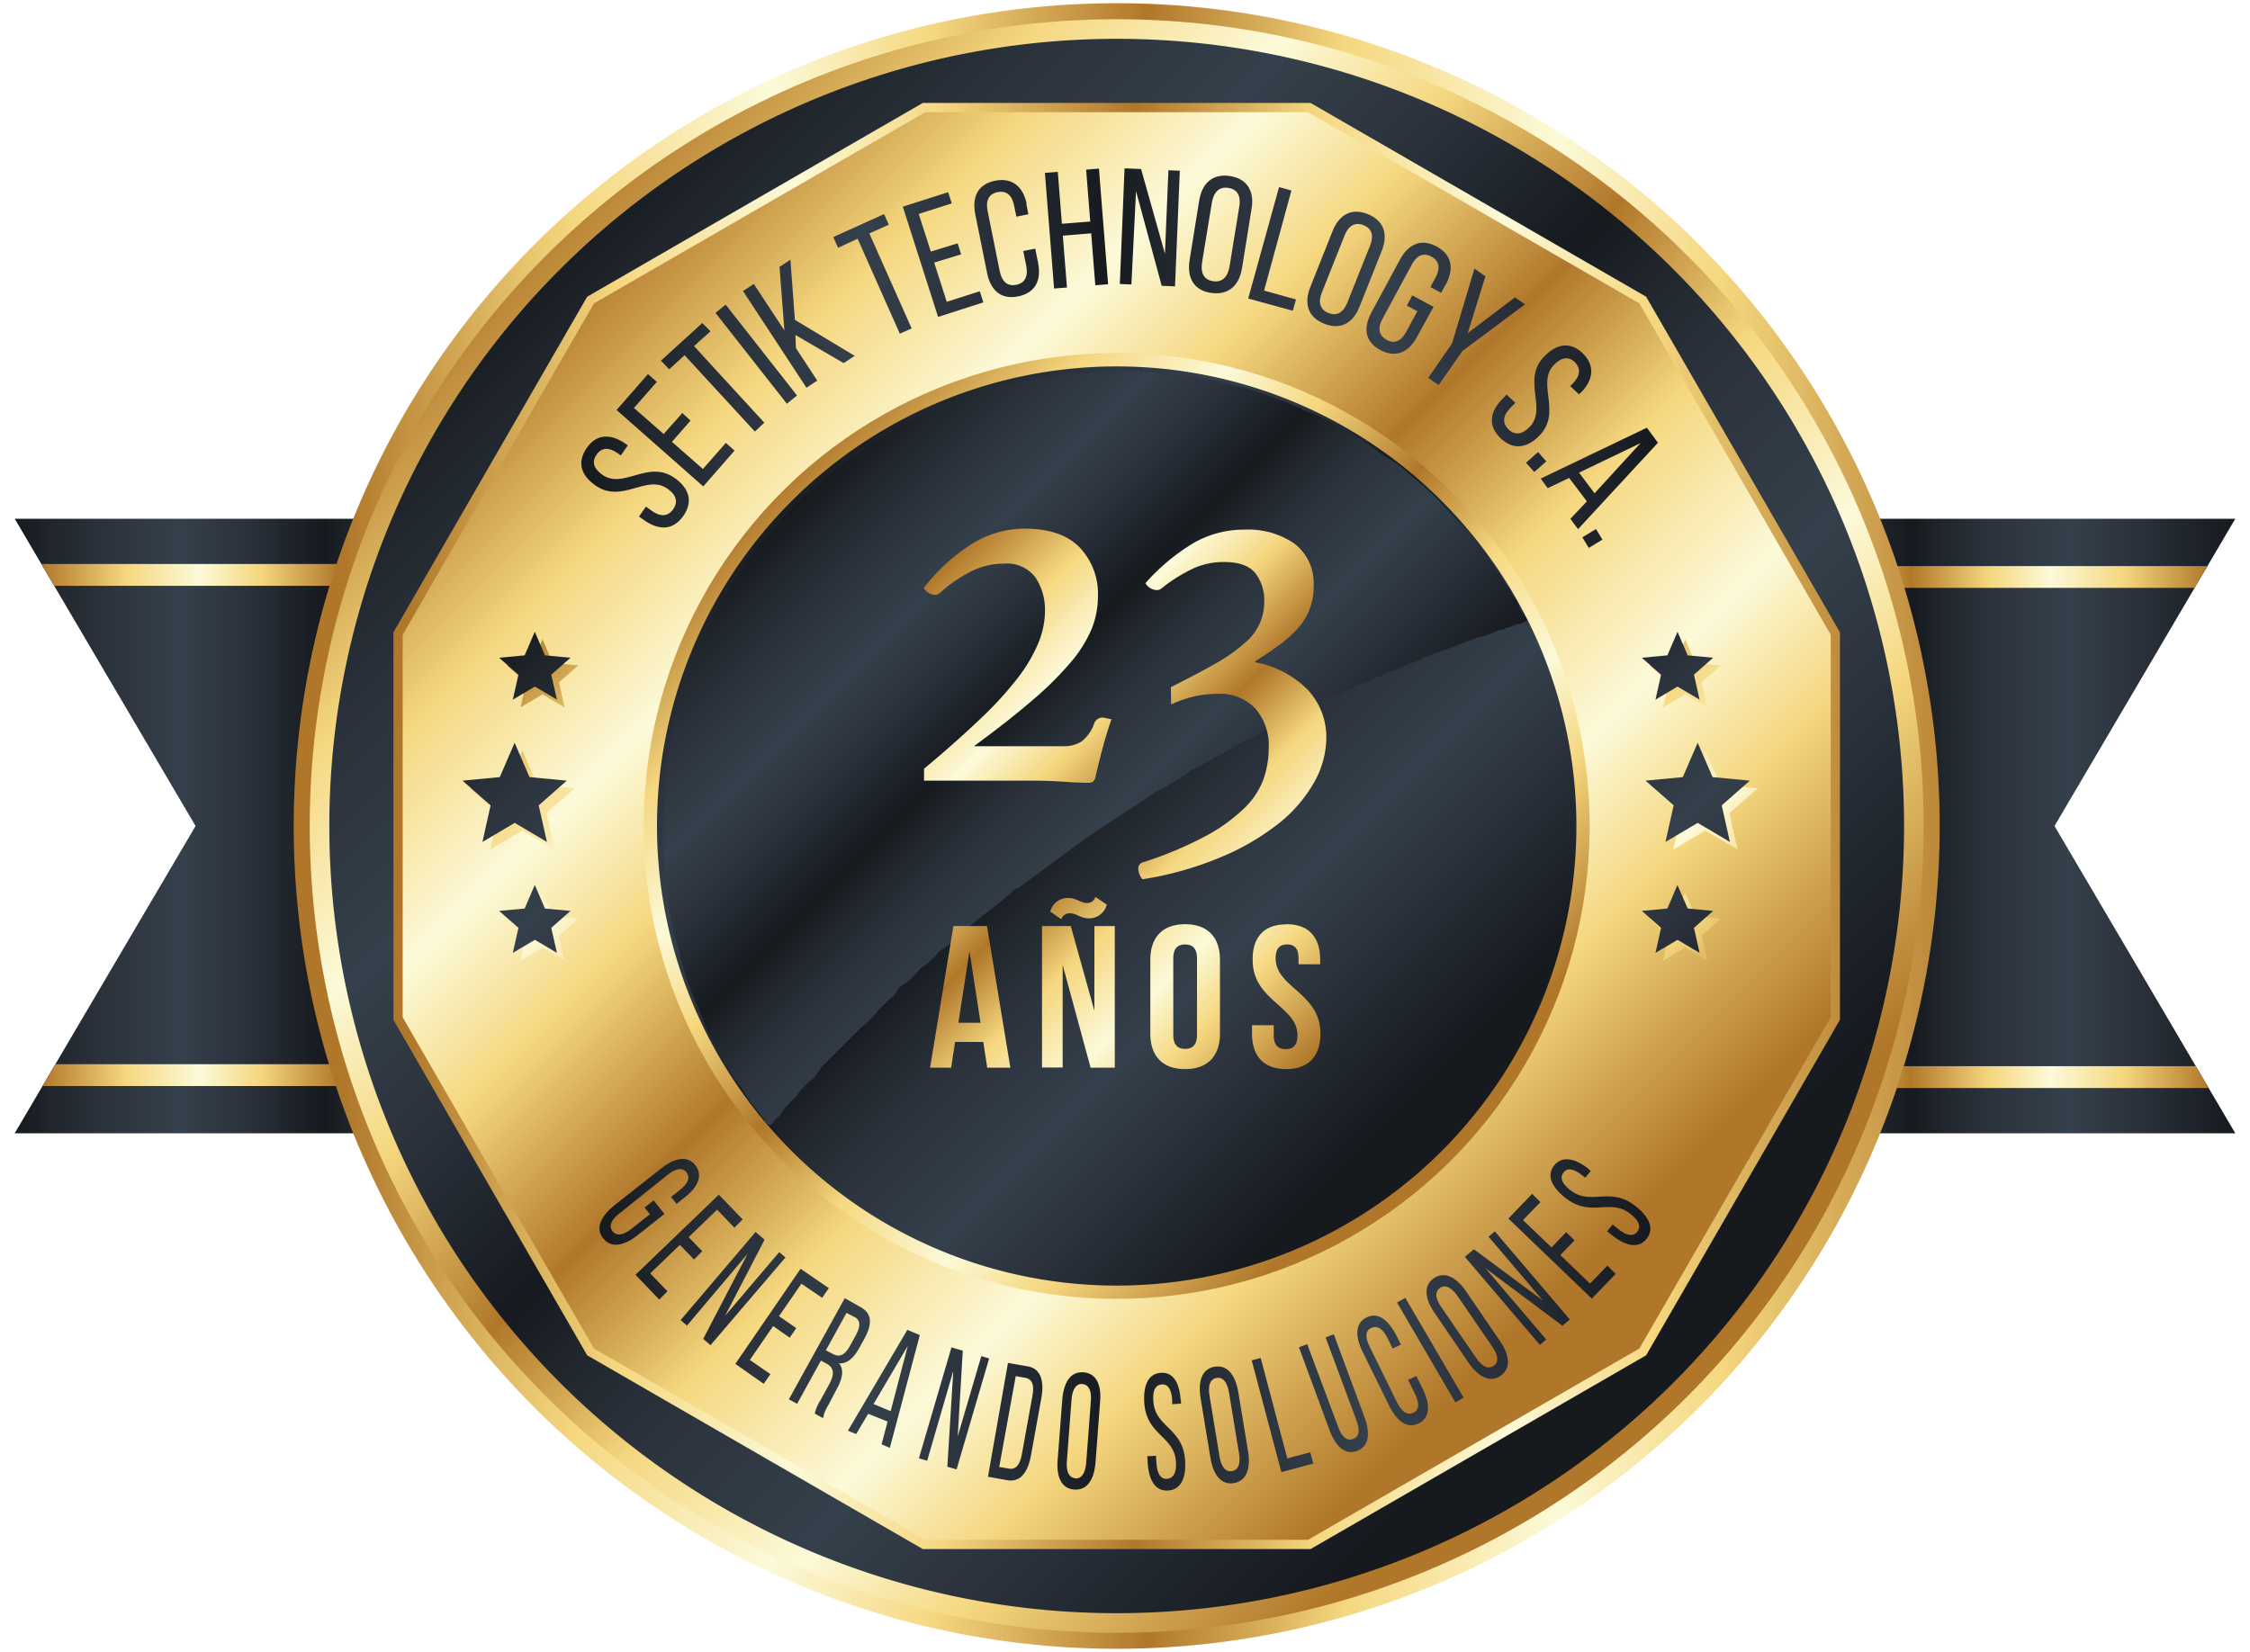
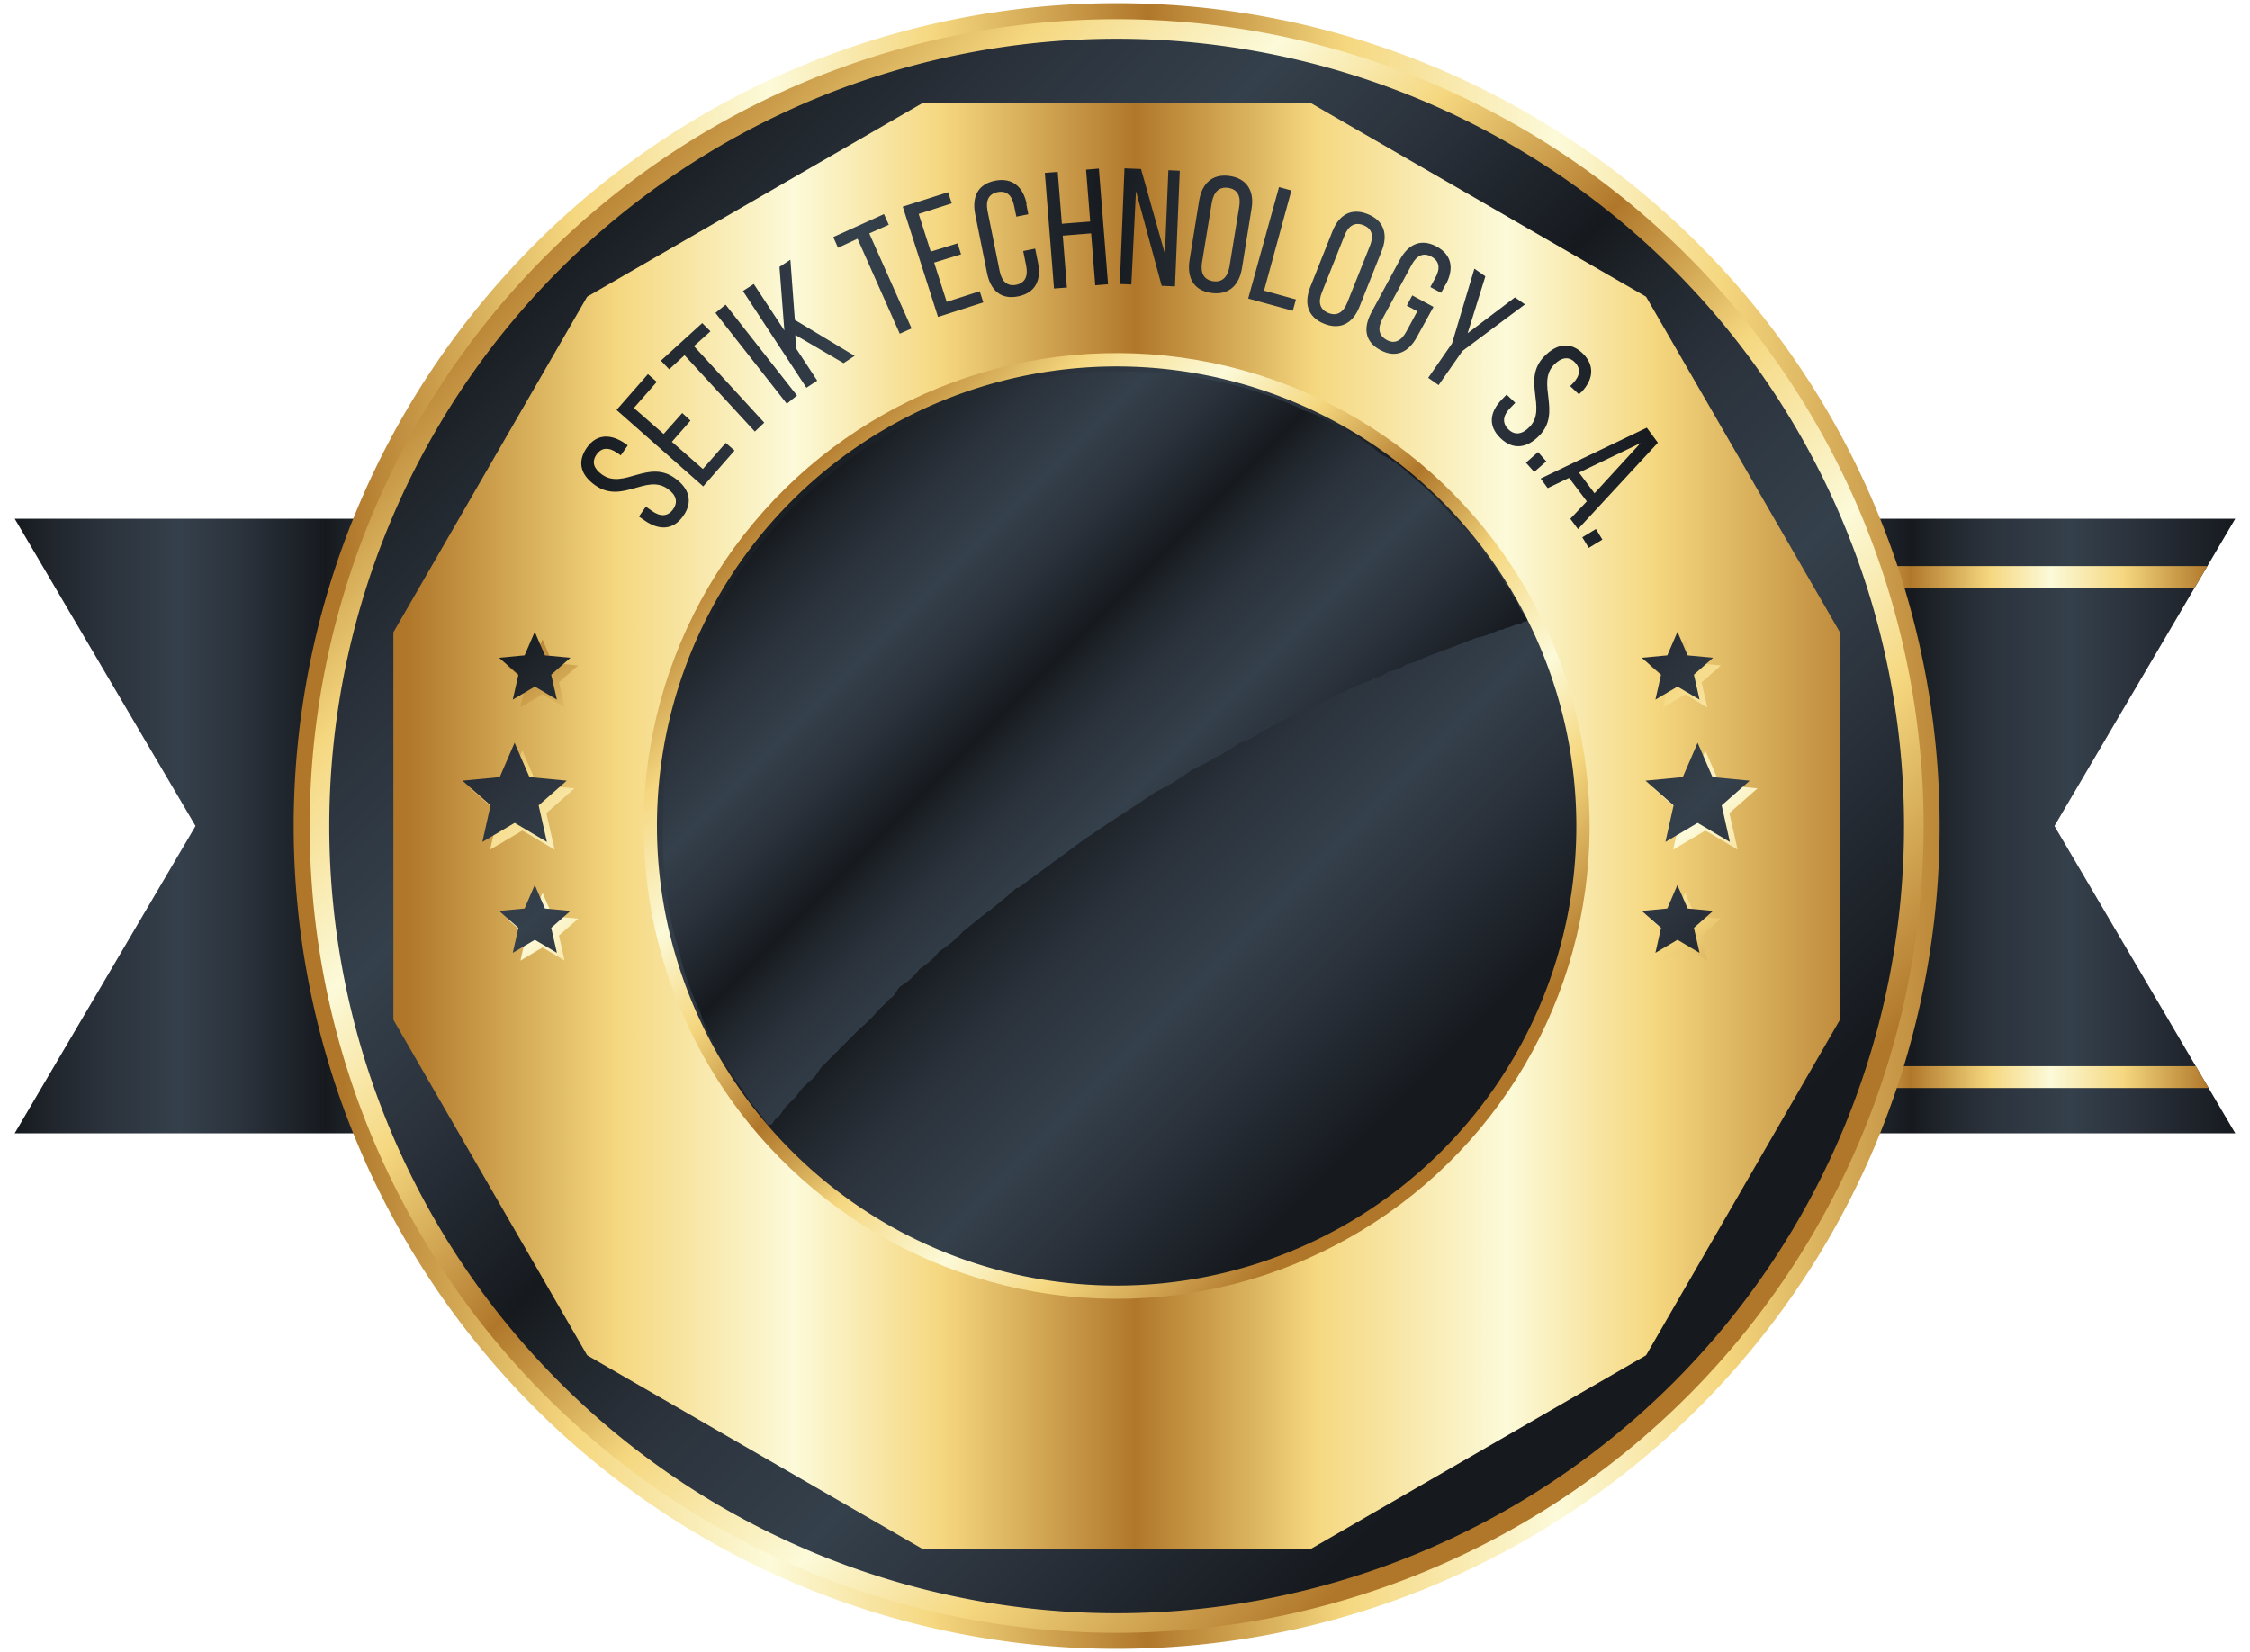
<svg xmlns="http://www.w3.org/2000/svg" xmlns:xlink="http://www.w3.org/1999/xlink" width="272.33" height="200" viewBox="0 0 272.33 200">
  <defs>
    <style>
      .cls-1 {
        fill: none;
      }

      .cls-2 {
        isolation: isolate;
      }

      .cls-3 {
        fill: url(#linear-gradient);
      }

      .cls-4 {
        clip-path: url(#clip-path);
      }

      .cls-5 {
        fill: url(#linear-gradient-2);
      }

      .cls-6 {
        fill: url(#linear-gradient-3);
      }

      .cls-7 {
        fill: url(#linear-gradient-4);
      }

      .cls-8 {
        clip-path: url(#clip-path-2);
      }

      .cls-9 {
        fill: url(#linear-gradient-5);
      }

      .cls-10 {
        fill: url(#linear-gradient-6);
      }

      .cls-11 {
        fill: url(#linear-gradient-7);
      }

      .cls-12 {
        fill: url(#linear-gradient-8);
      }

      .cls-13 {
        fill: url(#linear-gradient-9);
      }

      .cls-14 {
        fill: url(#linear-gradient-10);
      }

      .cls-15 {
        fill: url(#linear-gradient-11);
      }

      .cls-16 {
        fill: url(#linear-gradient-12);
      }

      .cls-17 {
        fill: url(#linear-gradient-13);
      }

      .cls-18 {
        fill-rule: evenodd;
        mix-blend-mode: difference;
        fill: url(#linear-gradient-14);
      }

      .cls-19 {
        fill: url(#linear-gradient-15);
      }

      .cls-20 {
        fill: url(#linear-gradient-16);
      }

      .cls-21 {
        fill: url(#linear-gradient-17);
      }

      .cls-22 {
        fill: url(#linear-gradient-18);
      }

      .cls-23 {
        fill: url(#linear-gradient-19);
      }

      .cls-24 {
        fill: url(#linear-gradient-20);
      }

      .cls-25 {
        fill: url(#linear-gradient-21);
      }

      .cls-26 {
        fill: url(#linear-gradient-22);
      }

      .cls-27 {
        fill: url(#linear-gradient-23);
      }

      .cls-28 {
        fill: url(#linear-gradient-24);
      }

      .cls-29 {
        fill: url(#linear-gradient-25);
      }

      .cls-30 {
        fill: url(#linear-gradient-26);
      }

      .cls-31 {
        fill: url(#linear-gradient-27);
      }

      .cls-32 {
        fill: url(#linear-gradient-28);
      }

      .cls-33 {
        fill: url(#linear-gradient-29);
      }
    </style>
    <linearGradient id="linear-gradient" x1="193.75" y1="100" x2="270.55" y2="100" gradientUnits="userSpaceOnUse">
      <stop offset="0" stop-color="#161a1f" />
      <stop offset="0.06" stop-color="#20262c" />
      <stop offset="0.14" stop-color="#2b323c" />
      <stop offset="0.26" stop-color="#34404b" />
      <stop offset="0.36" stop-color="#2b323c" />
      <stop offset="0.49" stop-color="#161a1f" />
      <stop offset="0.54" stop-color="#20262c" />
      <stop offset="0.61" stop-color="#2b323c" />
      <stop offset="0.74" stop-color="#34404b" />
      <stop offset="0.84" stop-color="#2b323c" />
      <stop offset="1" stop-color="#161a1f" />
    </linearGradient>
    <clipPath id="clip-path">
      <polygon class="cls-1" points="270.55 137.2 193.75 137.2 193.75 62.8 270.55 62.8 248.67 100 270.55 137.2" />
    </clipPath>
    <linearGradient id="linear-gradient-2" x1="272.97" y1="49.61" x2="346.73" y2="49.61" gradientTransform="translate(540.36 180.01) rotate(180)" gradientUnits="userSpaceOnUse">
      <stop offset="0" stop-color="#b0772a" />
      <stop offset="0.09" stop-color="#dcb560" />
      <stop offset="0.14" stop-color="#f5d77f" />
      <stop offset="0.26" stop-color="#fcfad9" />
      <stop offset="0.36" stop-color="#f5d77f" />
      <stop offset="0.49" stop-color="#b0772a" />
      <stop offset="0.57" stop-color="#dcb560" />
      <stop offset="0.61" stop-color="#f5d77f" />
      <stop offset="0.74" stop-color="#fcfad9" />
      <stop offset="0.84" stop-color="#f5d77f" />
      <stop offset="1" stop-color="#b0772a" />
    </linearGradient>
    <linearGradient id="linear-gradient-3" x1="272.97" y1="110.16" x2="346.73" y2="110.16" xlink:href="#linear-gradient-2" />
    <linearGradient id="linear-gradient-4" x1="1.78" y1="100" x2="78.58" y2="100" xlink:href="#linear-gradient" />
    <clipPath id="clip-path-2">
      <polygon class="cls-1" points="1.78 62.8 78.58 62.8 78.58 137.2 1.78 137.2 23.67 100 1.78 62.8" />
    </clipPath>
    <linearGradient id="linear-gradient-5" x1="4.94" y1="69.6" x2="78.7" y2="69.6" gradientTransform="matrix(1, 0, 0, 1, 0, 0)" xlink:href="#linear-gradient-2" />
    <linearGradient id="linear-gradient-6" x1="4.94" y1="130.16" x2="78.7" y2="130.16" gradientTransform="matrix(1, 0, 0, 1, 0, 0)" xlink:href="#linear-gradient-2" />
    <linearGradient id="linear-gradient-7" x1="267.49" y1="5" x2="466.19" y2="5" gradientTransform="matrix(1, 0, 0, -1, -226, 105)" xlink:href="#linear-gradient-2" />
    <linearGradient id="linear-gradient-8" x1="289.45" y1="76.71" x2="420.77" y2="-54.61" gradientTransform="matrix(1, 0, 0, -1, -226, 105)" xlink:href="#linear-gradient-2" />
    <linearGradient id="linear-gradient-9" x1="291.19" y1="74.97" x2="419.32" y2="-53.16" gradientTransform="matrix(1, 0, 0, -1, -226, 105)" xlink:href="#linear-gradient" />
    <linearGradient id="linear-gradient-10" x1="275.35" y1="5" x2="455.09" y2="5" gradientTransform="matrix(1, 0, 0, -1, -226, 105)" xlink:href="#linear-gradient-2" />
    <linearGradient id="linear-gradient-11" x1="295.47" y1="70.69" x2="415.76" y2="-49.6" gradientTransform="matrix(1, 0, 0, -1, -226, 105)" xlink:href="#linear-gradient-2" />
    <linearGradient id="linear-gradient-12" x1="319.12" y1="47.03" x2="396.1" y2="-29.94" gradientTransform="matrix(0.17, 0.99, 0.99, -0.17, 68.62, -255.01)" xlink:href="#linear-gradient-2" />
    <linearGradient id="linear-gradient-13" x1="320.31" y1="45.85" x2="395.12" y2="-28.96" gradientTransform="matrix(1, 0, 0, -1, -226, 105)" xlink:href="#linear-gradient" />
    <linearGradient id="linear-gradient-14" x1="96.27" y1="61.15" x2="147.6" y2="112.48" xlink:href="#linear-gradient" />
    <linearGradient id="linear-gradient-15" x1="277.49" y1="18.8" x2="349.66" y2="-53.38" gradientTransform="matrix(1, 0, 0, -1, -226, 105)" xlink:href="#linear-gradient-2" />
    <linearGradient id="linear-gradient-16" x1="287.76" y1="26.63" x2="359.93" y2="-45.54" gradientTransform="matrix(1, 0, 0, -1, -226, 105)" xlink:href="#linear-gradient-2" />
    <linearGradient id="linear-gradient-17" x1="272.43" y1="11.31" x2="344.63" y2="-60.89" gradientTransform="matrix(1, 0, 0, -1, -226, 105)" xlink:href="#linear-gradient-2" />
    <linearGradient id="linear-gradient-18" x1="383.15" y1="56.32" x2="450.16" y2="-10.69" gradientTransform="matrix(1, 0, 0, -1, -226, 105)" xlink:href="#linear-gradient-2" />
    <linearGradient id="linear-gradient-19" x1="388.55" y1="64.15" x2="455.55" y2="-2.85" gradientTransform="matrix(1, 0, 0, -1, -226, 105)" xlink:href="#linear-gradient-2" />
    <linearGradient id="linear-gradient-20" x1="373.2" y1="48.84" x2="440.23" y2="-18.19" gradientTransform="matrix(1, 0, 0, -1, -226, 105)" xlink:href="#linear-gradient-2" />
    <linearGradient id="linear-gradient-21" x1="276.55" y1="19.73" x2="348.72" y2="-52.44" gradientTransform="matrix(1, 0, 0, -1, -226, 105)" xlink:href="#linear-gradient" />
    <linearGradient id="linear-gradient-22" x1="286.83" y1="27.57" x2="359.02" y2="-44.62" gradientTransform="matrix(1, 0, 0, -1, -226, 105)" xlink:href="#linear-gradient" />
    <linearGradient id="linear-gradient-23" x1="271.5" y1="12.24" x2="343.69" y2="-59.95" gradientTransform="matrix(1, 0, 0, -1, -226, 105)" xlink:href="#linear-gradient" />
    <linearGradient id="linear-gradient-24" x1="382.21" y1="57.26" x2="449.23" y2="-9.76" gradientTransform="matrix(1, 0, 0, -1, -226, 105)" xlink:href="#linear-gradient" />
    <linearGradient id="linear-gradient-25" x1="387.6" y1="65.1" x2="454.62" y2="-1.93" gradientTransform="matrix(1, 0, 0, -1, -226, 105)" xlink:href="#linear-gradient" />
    <linearGradient id="linear-gradient-26" x1="372.27" y1="49.77" x2="439.29" y2="-17.25" gradientTransform="matrix(1, 0, 0, -1, -226, 105)" xlink:href="#linear-gradient" />
    <linearGradient id="linear-gradient-27" x1="298.53" y1="-55.36" x2="425.78" y2="-55.36" gradientTransform="matrix(1, 0, 0, -1, -226, 105)" xlink:href="#linear-gradient" />
    <linearGradient id="linear-gradient-28" x1="296.37" y1="61.64" x2="426.66" y2="61.64" gradientTransform="matrix(1, 0, 0, -1, -226, 105)" xlink:href="#linear-gradient" />
    <linearGradient id="linear-gradient-29" x1="109.97" y1="72.78" x2="162.11" y2="124.93" gradientTransform="matrix(1, 0, 0, 1, 0, 0)" xlink:href="#linear-gradient-2" />
  </defs>
  <g class="cls-2">
    <g id="Layer_1" data-name="Layer 1">
      <polygon class="cls-3" points="270.55 137.2 193.75 137.2 193.75 62.8 270.55 62.8 248.67 100 270.55 137.2" />
      <g class="cls-4">
        <rect class="cls-5" x="193.63" y="129.08" width="73.76" height="2.64" />
        <rect class="cls-6" x="193.63" y="68.53" width="73.76" height="2.64" />
      </g>
      <polygon class="cls-7" points="1.78 62.8 78.58 62.8 78.58 137.2 1.78 137.2 23.67 100 1.78 62.8" />
      <g class="cls-8">
-         <rect class="cls-9" x="4.94" y="68.28" width="73.76" height="2.64" />
-         <rect class="cls-10" x="4.94" y="128.84" width="73.76" height="2.64" />
-       </g>
+         </g>
      <path class="cls-11" d="M234.77,100A99.61,99.61,0,1,1,135.16.39,99.6,99.6,0,0,1,234.77,100Z" />
      <path class="cls-12" d="M232.83,100A97.67,97.67,0,1,1,135.16,2.33,97.67,97.67,0,0,1,232.83,100Z" />
      <path class="cls-13" d="M230.46,100a95.3,95.3,0,1,1-95.3-95.3A95.29,95.29,0,0,1,230.46,100Z" />
      <polygon class="cls-14" points="111.7 187.54 71.07 164.08 47.62 123.46 47.62 76.55 71.07 35.92 111.7 12.46 158.62 12.46 199.24 35.92 222.7 76.55 222.7 123.46 199.24 164.08 158.62 187.54 111.7 187.54" />
-       <polygon class="cls-15" points="112 186.42 71.89 163.26 48.74 123.16 48.74 76.84 71.89 36.73 112 13.58 158.31 13.58 198.42 36.73 221.58 76.84 221.58 123.16 198.42 163.26 158.31 186.42 112 186.42" />
      <circle class="cls-16" cx="135.16" cy="100" r="57.25" transform="translate(13.57 216.12) rotate(-80.18)" />
      <path class="cls-17" d="M190.8,100a55.64,55.64,0,1,1-55.64-55.64A55.64,55.64,0,0,1,190.8,100Z" />
      <path class="cls-18" d="M184.77,74.9c-.25-.42-.54-.82-.82-1.23a3.38,3.38,0,0,0-.71-1.43c-.39-.43-.36-1.13-1-1.43a5.28,5.28,0,0,0-1-1.66,39.93,39.93,0,0,0-5.65-6.92,37.56,37.56,0,0,0-5-4.82,12.38,12.38,0,0,0-3.31-2.33,26.15,26.15,0,0,0-5.58-3.56,17.72,17.72,0,0,0-4-1.87,2.92,2.92,0,0,0-.4-.25A49.8,49.8,0,0,0,140,45.14a56.56,56.56,0,0,0-16.55,1.11,58.51,58.51,0,0,0-12.79,4.55,56.9,56.9,0,0,0-10.52,6.89A54.19,54.19,0,0,0,92,65.91a52.18,52.18,0,0,0-7.08,11.75,45.86,45.86,0,0,0-2.51,7A34.25,34.25,0,0,0,81,90.56c-.27,1.6-.46,3.21-.69,4.81.07,3.66-.34,7.32.24,11a34.85,34.85,0,0,0,1.61,8.59,34.87,34.87,0,0,0,2.63,7.64,18.46,18.46,0,0,0,2.15,4.53,25,25,0,0,0,2.91,4.73c.81,1.58,2.11,2.82,3.06,4.3h.47l.49-.69c.68-.39.89-1.18,1.45-1.68l.94-.94.71-.95,1-1c.67-.39,1-1.1,1.43-1.67l1.2-1.21c.31-.31.63-.62.94-.94l2.62-2.62a15.6,15.6,0,0,0,2.15-2.15l1.43-1.42c.6-.32.77-1,1.2-1.45a7.92,7.92,0,0,0,2.39-2.15,9.25,9.25,0,0,0,2.37-2.13,12.9,12.9,0,0,0,2.87-2.39l2.12-1.72a53.9,53.9,0,0,0,4.3-3.51,1.09,1.09,0,0,0,.63-.3c2.07-1.54,4.15-3.05,6.22-4.59,3.26-2.42,6.76-4.5,10.09-6.81a25.37,25.37,0,0,0,4.29-2.62A27.16,27.16,0,0,0,147,91.76h0a24.11,24.11,0,0,0,3.13-1.86,9.45,9.45,0,0,0,2.83-1.48L155.79,87l1.43-.72,1.44-.71a14.69,14.69,0,0,0,3.09-1.43l3.61-1.62a1.43,1.43,0,0,0,.94-.46,2.85,2.85,0,0,0,1.68-.73,5.82,5.82,0,0,0,2.37-.94,6,6,0,0,0,1.91-.71l1.41-.55,1.91-.71,3.1-1.19a11.75,11.75,0,0,0,2.86-1c.37.15.61-.27,1-.24l1.18-.47c.31.13.49-.13.72-.24S185,75.33,184.77,74.9Z" />
      <g>
        <polygon class="cls-19" points="67.13 102.86 63.23 100.55 59.33 102.86 60.32 98.44 56.91 95.44 61.43 95.02 63.23 90.86 65.02 95.02 69.54 95.44 66.14 98.44 67.13 102.86" />
        <polygon class="cls-20" points="68.34 85.64 65.67 84.06 63 85.64 63.68 82.61 61.35 80.56 64.44 80.27 65.67 77.42 66.9 80.27 69.99 80.56 67.66 82.61 68.34 85.64" />
        <polygon class="cls-21" points="68.34 116.29 65.67 114.71 63 116.3 63.68 113.27 61.35 111.22 64.44 110.93 65.67 108.08 66.9 110.93 69.99 111.22 67.66 113.27 68.34 116.29" />
      </g>
      <g>
        <polygon class="cls-22" points="202.52 102.86 206.42 100.55 210.32 102.86 209.32 98.44 212.73 95.44 208.21 95.02 206.41 90.86 204.62 95.02 200.1 95.44 203.51 98.44 202.52 102.86" />
        <polygon class="cls-23" points="201.31 85.64 203.97 84.06 206.64 85.64 205.96 82.61 208.29 80.56 205.2 80.27 203.97 77.42 202.74 80.27 199.65 80.56 201.98 82.61 201.31 85.64" />
        <polygon class="cls-24" points="205.2 110.93 203.97 108.08 202.74 110.93 199.65 111.22 201.98 113.27 201.3 116.3 203.97 114.71 206.64 116.29 205.96 113.27 208.29 111.22 205.2 110.93" />
      </g>
      <g>
        <polygon class="cls-25" points="66.2 101.93 62.3 99.62 58.39 101.93 59.38 97.5 55.98 94.51 60.49 94.08 62.29 89.92 64.09 94.08 68.6 94.51 65.2 97.5 66.2 101.93" />
        <polygon class="cls-26" points="67.41 84.7 64.74 83.12 62.07 84.7 62.75 81.68 60.41 79.63 63.5 79.34 64.73 76.49 65.96 79.34 69.05 79.63 66.72 81.68 67.41 84.7" />
        <polygon class="cls-27" points="67.41 115.36 64.74 113.78 62.07 115.36 62.75 112.33 60.41 110.28 63.5 109.99 64.73 107.14 65.96 109.99 69.05 110.28 66.72 112.33 67.41 115.36" />
      </g>
      <g>
        <polygon class="cls-28" points="201.58 101.93 205.48 99.62 209.38 101.93 208.39 97.5 211.79 94.51 207.28 94.08 205.48 89.92 203.68 94.08 199.17 94.51 202.57 97.5 201.58 101.93" />
        <polygon class="cls-29" points="200.37 84.7 203.04 83.12 205.71 84.7 205.03 81.68 207.35 79.63 204.27 79.34 203.04 76.49 201.81 79.34 198.72 79.63 201.05 81.68 200.37 84.7" />
        <polygon class="cls-30" points="204.27 109.99 203.03 107.14 201.81 109.99 198.72 110.28 201.05 112.33 200.37 115.36 203.04 113.78 205.71 115.36 205.03 112.33 207.35 110.28 204.27 109.99" />
      </g>
-       <path class="cls-31" d="M82.83,145l-.94.74-.66-.84,1-.79c1-.78,1.36-1.53.86-2.18s-1.33-.45-2.32.33L75,146.88c-1,.78-1.36,1.55-.86,2.18s1.33.46,2.32-.32l2.2-1.74-.64-.81,1.1-.87,1.3,1.65-3.23,2.55c-1.67,1.32-3.21,1.62-4.18.4s-.3-2.64,1.36-4L80,141.48c1.66-1.32,3.21-1.62,4.16-.41S84.49,143.72,82.83,145ZM85,151.48l-1,1-1.71-1.77-3.59,3.45,2.09,2.17-1,1-2.87-3,10.09-9.7,2.88,3-1,1-2.09-2.18-3.45,3.32Zm-1.85,9-.77-.66,9.07-10.67,1.09.93-4.78,9.22,6.55-7.71.76.64L86,162.85l-.89-.76,5.37-10.29Zm13.23.31-.8,1.15-2-1.4-2.82,4.1,2.49,1.72-.81,1.17L89,165.12,96.9,153.6l3.42,2.35-.81,1.17L97,155.41l-2.71,3.93Zm7.79-2.54c1.39.76,1.43,2.06.42,3.88l-.55,1c-.74,1.35-1.55,2-2.49,1.91.63.78.43,1.86-.3,3.17l-1,1.91a4.54,4.54,0,0,0-.63,1.57l-1-.55a4.76,4.76,0,0,1,.66-1.58l1.06-1.93c.76-1.38.54-2.08-.28-2.53l-.7-.38-2.88,5.23-1-.54,6.77-12.25Zm-3.44,5.63c.78.43,1.44.34,2.18-1l.64-1.17c.61-1.1.64-1.84-.09-2.25l-1-.52-2.5,4.53Zm4.35,7.28-1.45,2.45-1-.4L109.82,161l1.51.63-3.63,13.66-1-.44.73-2.75Zm.65-1.18,2.07.86,2.07-7.89Zm6.49,6.86-1-.29,3.94-13.43,1.37.4-.61,10.37,2.85-9.71.95.28-3.94,13.43-1.12-.32.72-11.6Zm12.19-11.42c1.54.28,2,1.71,1.63,3.84l-1.26,6.94c-.38,2.11-1.33,3.28-2.87,3l-2.33-.42L122,165Zm-2.26,12.38c.79.14,1.3-.48,1.53-1.74l1.28-7.08c.23-1.26,0-2-.83-2.17l-1.19-.21-2,11Zm6.42-8.32c.17-2.14,1-3.46,2.57-3.34s2.21,1.55,2,3.69L132.6,177c-.16,2.11-1,3.45-2.58,3.33s-2.19-1.57-2-3.68Zm.56,7.38c-.1,1.28.23,2,1,2.11s1.24-.65,1.34-1.93l.56-7.38c.1-1.25-.22-2-1-2.1s-1.25.67-1.34,1.92Zm13.81-7.31,0,.38-1.06.07,0-.46c-.08-1.26-.47-2-1.28-1.93s-1.1.82-1,2.05c.2,3.14,3.6,3.22,3.84,7.15.14,2.12-.51,3.54-2.05,3.64s-2.34-1.23-2.48-3.35l-.05-.8,1.05-.06.06.87c.08,1.26.5,2,1.3,1.92s1.14-.81,1.06-2.07c-.2-3.11-3.58-3.2-3.83-7.13-.14-2.15.5-3.53,2-3.63S142.76,167.38,142.9,169.5Zm2.38-.25c-.35-2.11.18-3.59,1.7-3.84s2.51,1,2.86,3.09l1.18,7.15c.34,2.09-.18,3.59-1.72,3.85s-2.5-1-2.84-3.1Zm2.28,7c.21,1.27.72,1.93,1.51,1.8s1.06-.92.85-2.18l-1.2-7.3c-.21-1.24-.7-1.94-1.51-1.8s-1.05.94-.85,2.19Zm7.49,1.92-3.59-13.53,1.09-.29,3.22,12.16,2.78-.74.37,1.37Zm6.87-5.49c.44,1.18,1,1.77,1.81,1.48s.83-1.12.39-2.3l-3.72-10,1-.37,3.7,10c.74,2,.57,3.56-.89,4.11s-2.6-.55-3.34-2.54l-3.69-10,1-.38ZM169,161.66l.56,1.13-1,.47-.59-1.2c-.56-1.13-1.22-1.65-2-1.29s-.72,1.2-.16,2.33l3.26,6.64c.56,1.13,1.23,1.65,2,1.29s.72-1.2.17-2.33l-.81-1.64,1-.47.77,1.56c.93,1.9.9,3.48-.49,4.17s-2.65-.26-3.58-2.16l-3.2-6.5c-.94-1.9-.91-3.47.47-4.16S168,159.76,169,161.66Zm1.09-4.54,7.06,12.09-1,.57-7.06-12.09Zm3.55,1.83c-1.21-1.76-1.36-3.33-.09-4.2s2.69-.17,3.9,1.59l4.09,6c1.2,1.75,1.36,3.34.08,4.22s-2.69.14-3.89-1.61Zm5,5.41c.72,1.06,1.46,1.45,2.13,1s.57-1.28-.16-2.34l-4.18-6.1c-.71-1-1.45-1.46-2.13-1s-.56,1.3.16,2.34Zm8.51-2.19-.77.65-9.08-10.66,1.09-.92,8.34,6.19-6.56-7.71.76-.64L190,159.74l-.89.76-9.3-6.95Zm2.42-13,1,1-1.71,1.78,3.59,3.45,2.1-2.18,1,1-2.88,3-10.1-9.69,2.87-3,1,1-2.1,2.18,3.45,3.31Zm2.67-7.66.3.24-.66.83-.36-.28c-1-.78-1.78-1-2.28-.34s-.14,1.36.84,2.13c2.46,1.95,4.79-.52,7.88,1.93,1.67,1.31,2.29,2.74,1.34,3.95s-2.48.92-4.15-.4l-.63-.49.66-.83.69.55c1,.78,1.8.95,2.3.31s.15-1.38-.84-2.16c-2.45-1.94-4.77.52-7.86-1.93-1.69-1.34-2.3-2.73-1.36-3.92S190.61,140.2,192.27,141.51Z" />
      <path class="cls-32" d="M75.68,53.7l.31.22-.85,1.21-.38-.26c-1-.72-1.91-.75-2.55.16s-.32,1.74.7,2.45c2.57,1.8,5.52-1.88,8.74.38,1.74,1.22,2.29,2.85,1.06,4.6S79.78,64.24,78,63l-.66-.46.84-1.2.72.51c1,.72,1.94.72,2.58-.2s.34-1.77-.7-2.49c-2.55-1.79-5.48,1.87-8.71-.39C70.34,57.56,69.81,56,71,54.25S73.94,52.49,75.68,53.7ZM82.58,50l1,.92-2.25,2.57,3.75,3.29,2.77-3.16,1.06.93-3.79,4.34L74.63,49.63l3.8-4.34,1.07.94-2.77,3.16,3.6,3.15Zm8.79,2.25L82.86,43,81,44.71l-1-1.05,5-4.55,1,1L84,41.9l8.51,9.27ZM87.83,36.88l8.64,11-1.23,1-8.64-11Zm8.44,3.67.07,1.6,2.58,3.93-1.31.86L89.93,35.23l1.31-.85L94.94,40l-.59-7.69,1.32-.87.54,7.28,7.24,4.36-1.34.88Zm12.64-.15L103.8,28.9,101.44,30l-.58-1.3L107,25.92l.58,1.29-2.36,1.05,5.12,11.5Zm7-10.94.42,1.33-3.26,1,1.52,4.75,4-1.28.43,1.35-5.48,1.76-4.27-13.35,5.49-1.75.44,1.35-4,1.28,1.46,4.56Zm8.31-4.76.25,1.24-1.45.29-.27-1.31c-.25-1.24-.88-1.88-2-1.66s-1.46,1.07-1.21,2.3L121,32.82c.25,1.23.91,1.88,2,1.66s1.46-1.07,1.21-2.31l-.36-1.78,1.45-.29.34,1.7c.42,2.08-.28,3.65-2.4,4.08s-3.35-.76-3.77-2.84l-1.43-7.1c-.41-2.07.29-3.64,2.39-4.06S123.85,22.62,124.27,24.7Zm4.42,3.83.5,6.28-1.56.12-1.11-14,1.56-.12.5,6.28,3.43-.27-.5-6.28,1.55-.13,1.11,14-1.55.13-.5-6.29Zm8.3,5.91-1.4-.06.57-14,2,.08L141,30.72l.42-10.11,1.38.06-.58,14-1.61-.07-3.11-11.46Zm8.2-10.13c.34-2.11,1.61-3.31,3.72-3s3,1.88,2.62,4l-1.15,7.15c-.34,2.09-1.61,3.31-3.75,3s-2.93-1.89-2.59-4Zm.35,7.47c-.2,1.26.22,2.08,1.32,2.26s1.76-.47,2-1.73L150,25c.2-1.24-.19-2.07-1.31-2.25s-1.76.48-2,1.72Zm5.59,4.36,3.73-13.49,1.5.41L153,35.18l3.86,1.07-.38,1.37ZM161.28,28c.79-2,2.28-2.88,4.27-2.08s2.48,2.47,1.69,4.46l-2.68,6.73c-.78,2-2.29,2.88-4.29,2.08s-2.46-2.49-1.67-4.46ZM160,35.4c-.48,1.19-.25,2.07.79,2.49s1.82-.08,2.29-1.27l2.74-6.87c.47-1.17.27-2.07-.79-2.49s-1.83.09-2.29,1.26Zm15-1-.57,1.05-1.3-.7.61-1.13c.6-1.11.52-2-.48-2.55s-1.81-.11-2.4,1l-3.52,6.51c-.6,1.11-.5,2,.48,2.56s1.8.11,2.4-1l1.33-2.46L170.28,37l.66-1.24,2.57,1.39-2,3.63c-1,1.86-2.55,2.62-4.45,1.59S165,39.68,166,37.81l3.44-6.37c1-1.86,2.55-2.62,4.44-1.6S176,32.57,175,34.44Zm.75,7.18,2.71-9.06,1.33.93-2.15,6.89L183.37,36l1.21.85L177,42.5l-2.87,4.12-1.26-.88Zm15.63,5.89-.26.27-1.07-1,.33-.33c.87-.9,1-1.77.24-2.55s-1.66-.58-2.53.3c-2.18,2.26,1,5.75-1.77,8.58-1.48,1.52-3.17,1.79-4.71.3s-1.29-3.18.19-4.7l.56-.57,1.05,1-.62.63c-.88.9-1,1.79-.22,2.57s1.7.62,2.57-.29c2.18-2.23-1-5.71,1.78-8.54,1.51-1.55,3.16-1.81,4.66-.35S192.85,46,191.37,47.51Zm-4.22,8.39-1.46,1.28-1-1.12,1.46-1.29Zm2.76,2-2.59,1.24-.85-1.16,12.85-6.16,1.34,1.82L191,64.06l-.93-1.25,2-2.11Zm1.2-.64L193,59.72l5.56-6.07Zm2.83,8.11-1.65,1-.78-1.28,1.65-1Z" />
-       <path class="cls-33" d="M122.29,129.26h-2.8l-.48-3.12H115.6l-.48,3.12h-2.55l2.83-17.15h4.06ZM116,123.82h2.68l-1.34-8.67Zm12.62-7v12.42h-2.5V112.11h3.48l2.86,10.26V112.11h2.47v17.15H132Zm4-8.21,1.34.91a2.21,2.21,0,0,1-2.15,1.66c-1.06,0-1.51-.61-2.27-.61a1.06,1.06,0,0,0-1.09.71l-1.33-.91a2.18,2.18,0,0,1,2.14-1.66c1.06,0,1.52.61,2.27.61A1,1,0,0,0,132.56,108.63Zm6.61,7.59c0-2.74,1.49-4.31,4.21-4.31s4.22,1.57,4.22,4.31v8.92c0,2.74-1.49,4.31-4.22,4.31s-4.21-1.57-4.21-4.31Zm2.78,9.09c0,1.23.55,1.69,1.43,1.69s1.44-.46,1.44-1.69v-9.26c0-1.22-.55-1.69-1.44-1.69s-1.43.47-1.43,1.69Zm13.7-13.4c2.7,0,4.08,1.57,4.08,4.31v.54h-2.62v-.71c0-1.22-.5-1.69-1.39-1.69s-1.38.47-1.38,1.69c0,3.53,5.42,4.19,5.42,9.09,0,2.74-1.41,4.31-4.14,4.31s-4.14-1.57-4.14-4.31v-1h2.63v1.22c0,1.23.55,1.67,1.44,1.67s1.43-.44,1.43-1.67c0-3.53-5.42-4.19-5.42-9.09C151.56,113.48,153,111.91,155.65,111.91ZM114,71.57a3.2,3.2,0,0,1-.36.29.79.79,0,0,1-.48.16,1.65,1.65,0,0,1-1.35-.84A22.44,22.44,0,0,1,117.4,66a12,12,0,0,1,6.64-2q4.42,0,6.64,2.28a8.15,8.15,0,0,1,2.21,5.94,10.76,10.76,0,0,1-.73,3.85,15.37,15.37,0,0,1-2.47,4,39.42,39.42,0,0,1-4.63,4.62q-2.88,2.5-7.18,5.65h10.84a3.9,3.9,0,0,0,2.15-.55,4.67,4.67,0,0,0,1.57-2.21,1.08,1.08,0,0,1,1-.71,4.2,4.2,0,0,1,.71.13,1.27,1.27,0,0,0,.38.07c-.38,1.11-.74,2.26-1.06,3.46s-.61,2.35-.86,3.47a1.2,1.2,0,0,1-.32.64,1.29,1.29,0,0,1-.65.13c-.77,0-1.73-.05-2.88-.13s-2.42-.13-3.79-.13H111.84V93.07c2.66-2.22,4.91-4.23,6.77-6a42.91,42.91,0,0,0,4.53-4.94,18.79,18.79,0,0,0,2.53-4.27,10.35,10.35,0,0,0,.81-3.92,7.12,7.12,0,0,0-1.13-4,4.31,4.31,0,0,0-3.88-1.7,8.78,8.78,0,0,0-3.59.77A16.67,16.67,0,0,0,114,71.57Zm27.72,11.62c2.31-1.16,4.19-2.16,5.65-3a19.37,19.37,0,0,0,3.43-2.47,6.38,6.38,0,0,0,2.22-5,5.3,5.3,0,0,0-1.06-3.3c-.71-.92-2-1.38-3.82-1.38a8.84,8.84,0,0,0-3.6.73,19.6,19.6,0,0,0-3.65,2.22c-.09.08-.21.18-.36.29a.86.86,0,0,1-.48.16,1.67,1.67,0,0,1-1.41-.84,24.8,24.8,0,0,1,5.84-4.87,12.26,12.26,0,0,1,6.16-1.61,9.87,9.87,0,0,1,6,1.67A6,6,0,0,1,159,70.86a7.39,7.39,0,0,1-2,5.3,14.65,14.65,0,0,1-2.25,2q-1.28.93-2.82,1.89v.13a11.92,11.92,0,0,1,6.42,3.4,8.4,8.4,0,0,1,2.18,5.78,11,11,0,0,1-1.44,5.29,17.06,17.06,0,0,1-4.27,5,29.67,29.67,0,0,1-7,4.1,40.71,40.71,0,0,1-9.54,2.7,2.08,2.08,0,0,1-.51-1.29.76.76,0,0,1,.58-.77,45.23,45.23,0,0,0,7.57-3.17,20.85,20.85,0,0,0,4.65-3.34,9.44,9.44,0,0,0,2.35-3.53,11.45,11.45,0,0,0,.64-3.75,6.86,6.86,0,0,0-1.64-4.85A5.93,5.93,0,0,0,147.33,84a13.32,13.32,0,0,0-2.63.28,14.28,14.28,0,0,0-2.95,1Z" />
    </g>
  </g>
</svg>